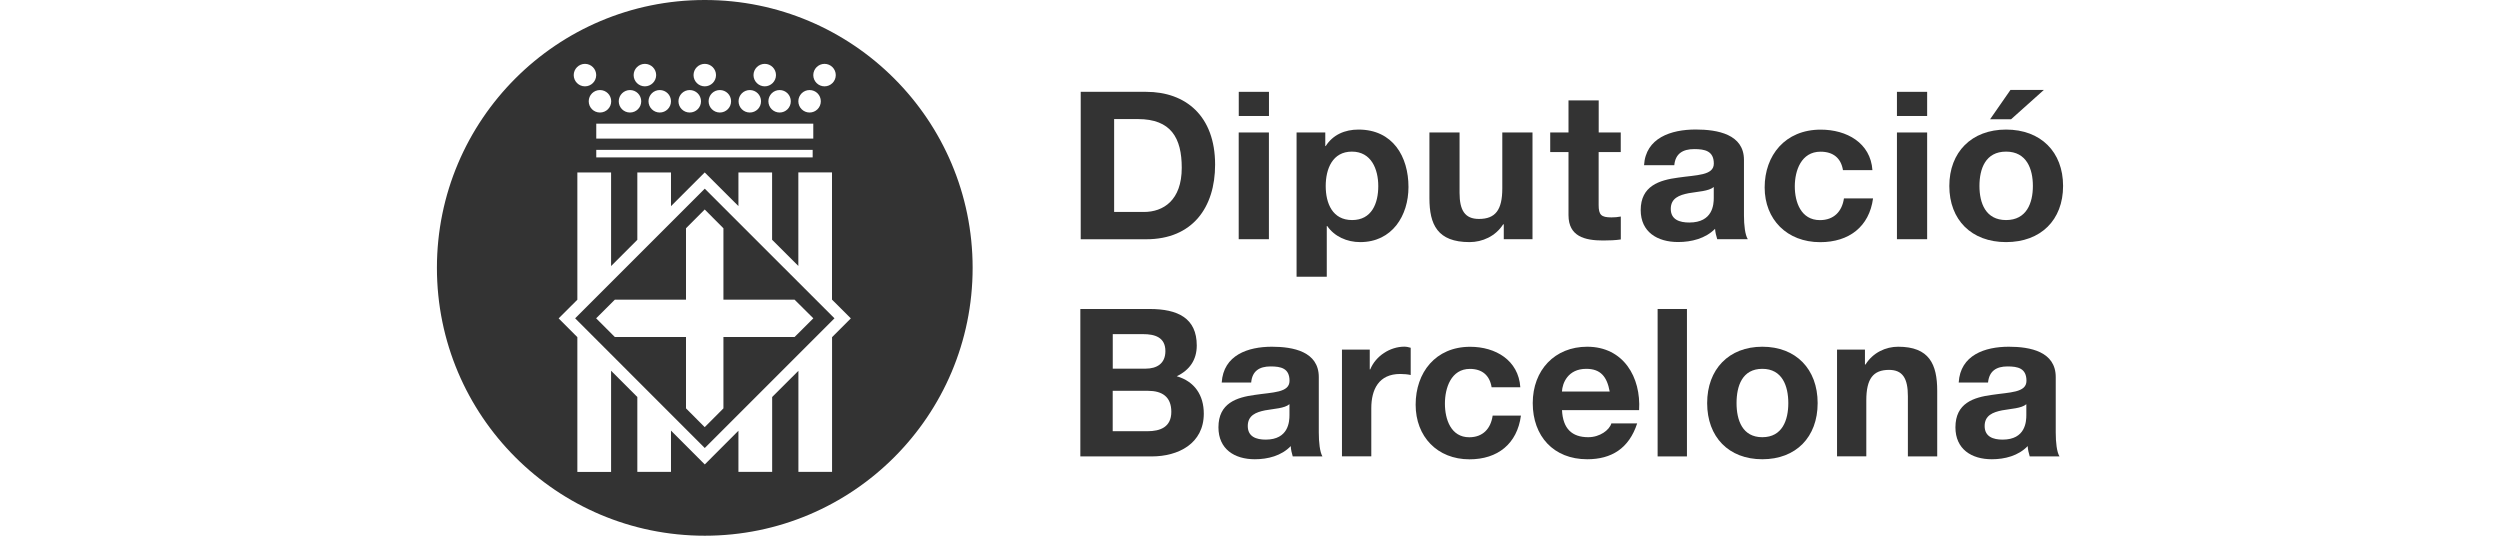
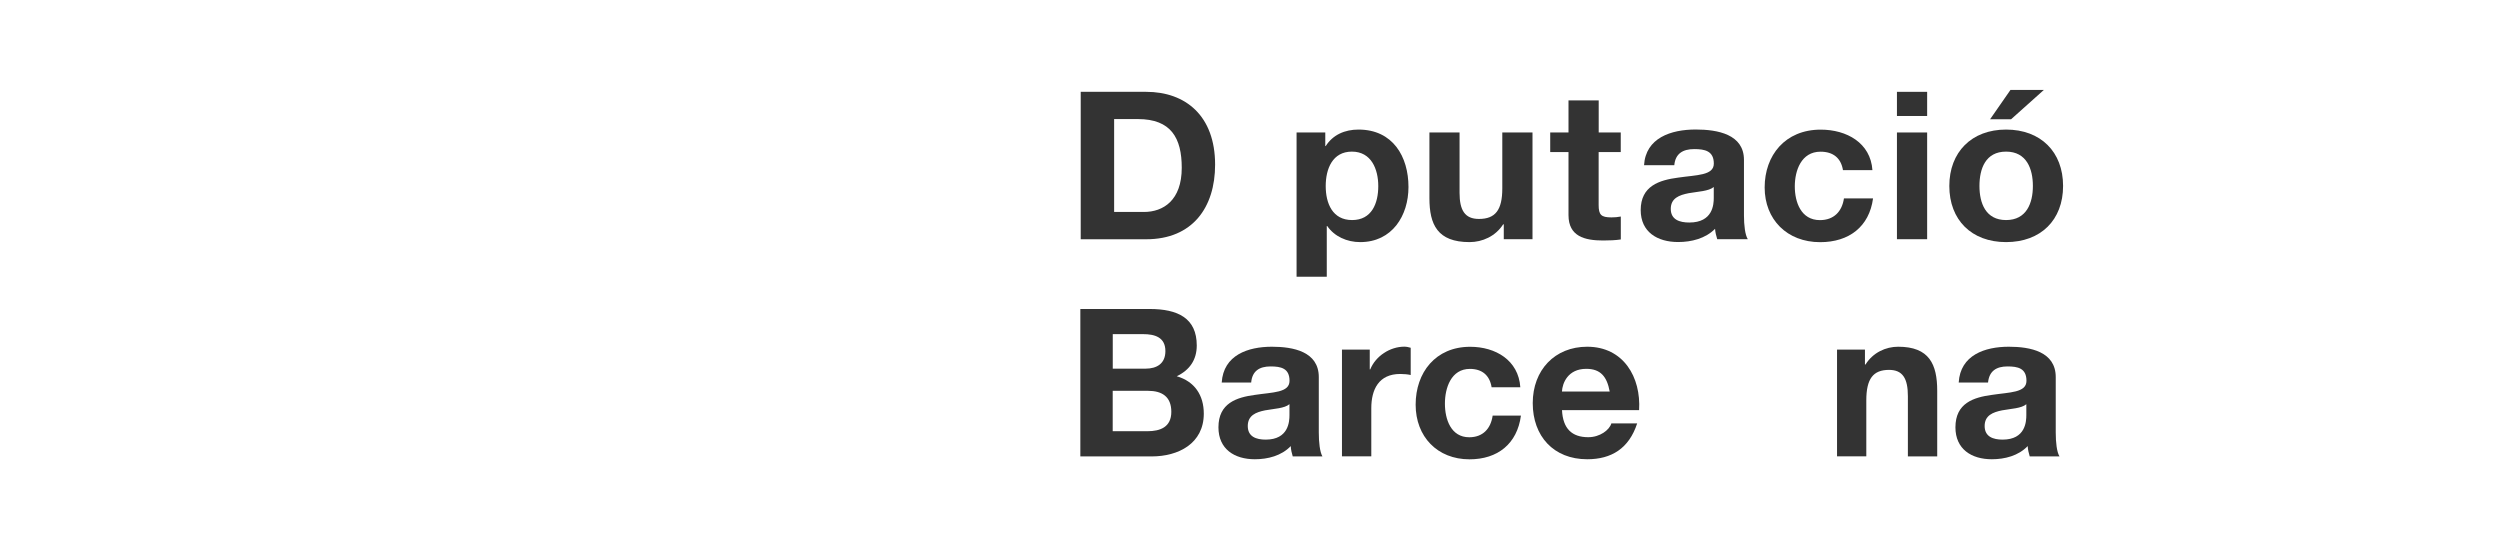
<svg xmlns="http://www.w3.org/2000/svg" width="100%" height="100%" viewBox="0 0 210 45" version="1.1" xml:space="preserve" style="fill-rule:evenodd;clip-rule:evenodd;stroke-linejoin:round;stroke-miterlimit:2;">
  <g>
    <path d="M90.78,7.714L96.279,7.714C99.584,7.714 102.069,9.722 102.069,13.831C102.069,17.421 100.175,20.098 96.279,20.098L90.78,20.098L90.78,7.714ZM93.587,17.805L96.087,17.805C97.711,17.805 99.267,16.835 99.267,14.096C99.267,11.6 98.375,10.002 95.584,10.002L93.587,10.002L93.587,17.81L93.587,17.805Z" style="fill:#333;fill-rule:nonzero;" />
-     <path d="M106.593,9.743L104.056,9.743L104.056,7.714L106.593,7.714L106.593,9.743ZM104.051,11.128L106.588,11.128L106.588,20.093L104.051,20.093L104.051,11.128Z" style="fill:#333;fill-rule:nonzero;" />
    <path d="M108.912,11.128L111.324,11.128L111.324,12.269L111.36,12.269C111.967,11.315 112.969,10.884 114.115,10.884C117.005,10.884 118.312,13.157 118.312,15.709C118.312,18.101 116.953,20.337 114.255,20.337C113.15,20.337 112.092,19.87 111.485,18.983L111.449,18.983L111.449,23.247L108.912,23.247L108.912,11.128ZM115.775,15.631C115.775,14.21 115.189,12.736 113.56,12.736C111.931,12.736 111.36,14.179 111.36,15.631C111.36,17.084 111.931,18.485 113.576,18.485C115.22,18.485 115.775,17.094 115.775,15.631Z" style="fill:#333;fill-rule:nonzero;" />
    <path d="M128.73,20.093L126.317,20.093L126.317,18.843L126.265,18.843C125.627,19.849 124.512,20.337 123.443,20.337C120.745,20.337 120.071,18.863 120.071,16.643L120.071,11.128L122.603,11.128L122.603,16.191C122.603,17.665 123.049,18.391 124.232,18.391C125.606,18.391 126.193,17.649 126.193,15.828L126.193,11.128L128.73,11.128L128.73,20.093Z" style="fill:#333;fill-rule:nonzero;" />
    <path d="M134.286,11.128L136.143,11.128L136.143,12.773L134.286,12.773L134.286,17.219C134.286,18.049 134.499,18.261 135.36,18.261C135.629,18.261 135.878,18.241 136.148,18.189L136.148,20.114C135.718,20.181 135.168,20.202 134.665,20.202C133.108,20.202 131.754,19.854 131.754,18.07L131.754,12.773L130.218,12.773L130.218,11.128L131.754,11.128L131.754,8.436L134.291,8.436L134.291,11.128L134.286,11.128Z" style="fill:#333;fill-rule:nonzero;" />
    <path d="M138.099,13.883C138.239,11.579 140.366,10.879 142.441,10.879C144.278,10.879 146.493,11.279 146.493,13.432L146.493,18.101C146.493,18.91 146.586,19.73 146.815,20.093L144.247,20.093C144.158,19.813 144.086,19.517 144.065,19.221C143.261,20.036 142.083,20.331 140.963,20.331C139.209,20.331 137.819,19.481 137.819,17.649C137.819,15.616 139.386,15.128 140.963,14.92C142.514,14.692 143.961,14.749 143.961,13.743C143.961,12.679 143.209,12.524 142.317,12.524C141.352,12.524 140.729,12.908 140.641,13.878L138.104,13.878L138.099,13.883ZM143.956,15.709C143.525,16.067 142.633,16.088 141.85,16.228C141.061,16.383 140.345,16.643 140.345,17.546C140.345,18.448 141.077,18.692 141.902,18.692C143.883,18.692 143.956,17.167 143.956,16.627L143.956,15.709Z" style="fill:#333;fill-rule:nonzero;" />
    <path d="M154.809,14.288C154.643,13.276 153.984,12.742 152.926,12.742C151.297,12.742 150.763,14.339 150.763,15.657C150.763,16.975 151.281,18.49 152.874,18.49C154.052,18.49 154.731,17.758 154.892,16.664L157.336,16.664C157.019,19.04 155.318,20.342 152.895,20.342C150.104,20.342 148.231,18.433 148.231,15.745C148.231,13.058 149.943,10.889 152.942,10.889C155.12,10.889 157.128,12 157.284,14.293L154.804,14.293L154.809,14.288Z" style="fill:#333;fill-rule:nonzero;" />
    <path d="M161.88,9.743L159.343,9.743L159.343,7.714L161.88,7.714L161.88,9.743ZM159.343,11.128L161.88,11.128L161.88,20.093L159.343,20.093L159.343,11.128Z" style="fill:#333;fill-rule:nonzero;" />
    <path d="M168.51,10.884C171.421,10.884 173.299,12.757 173.299,15.621C173.299,18.485 171.421,20.337 168.51,20.337C165.6,20.337 163.743,18.464 163.743,15.621C163.743,12.778 165.616,10.884 168.51,10.884ZM168.51,18.485C170.243,18.485 170.762,17.042 170.762,15.621C170.762,14.199 170.243,12.736 168.51,12.736C166.778,12.736 166.274,14.179 166.274,15.621C166.274,17.063 166.793,18.485 168.51,18.485ZM168.936,10.018L167.167,10.018L168.879,7.554L171.685,7.554L168.931,10.018L168.936,10.018Z" style="fill:#333;fill-rule:nonzero;" />
    <path d="M90.744,25.955L96.57,25.955C98.93,25.955 100.528,26.718 100.528,29.021C100.528,30.235 99.921,31.091 98.847,31.605C100.352,32.041 101.119,33.203 101.119,34.743C101.119,37.26 98.982,38.339 96.751,38.339L90.749,38.339L90.749,25.955L90.744,25.955ZM93.467,30.967L96.227,30.967C97.182,30.967 97.893,30.536 97.893,29.493C97.893,28.321 96.99,28.067 96.02,28.067L93.472,28.067L93.472,30.967L93.467,30.967ZM93.467,36.222L96.383,36.222C97.457,36.222 98.391,35.88 98.391,34.593C98.391,33.306 97.592,32.829 96.435,32.829L93.467,32.829L93.467,36.222Z" style="fill:#333;fill-rule:nonzero;" />
    <path d="M102.624,32.134C102.769,29.825 104.829,29.125 106.842,29.125C108.626,29.125 110.779,29.53 110.779,31.677L110.779,36.336C110.779,37.156 110.868,37.97 111.085,38.339L108.59,38.339C108.507,38.059 108.434,37.768 108.424,37.472C107.641,38.287 106.499,38.577 105.405,38.577C103.703,38.577 102.349,37.732 102.349,35.895C102.349,33.862 103.879,33.379 105.405,33.172C106.914,32.943 108.32,32.995 108.32,31.989C108.32,30.93 107.594,30.78 106.728,30.78C105.789,30.78 105.182,31.164 105.099,32.134L102.624,32.134ZM108.315,33.95C107.895,34.308 107.034,34.328 106.266,34.469C105.503,34.624 104.813,34.889 104.813,35.786C104.813,36.684 105.524,36.928 106.318,36.928C108.242,36.928 108.315,35.408 108.315,34.868L108.315,33.95Z" style="fill:#333;fill-rule:nonzero;" />
    <path d="M112.72,29.369L115.059,29.369L115.059,31.029L115.101,31.029C115.552,29.908 116.761,29.12 117.965,29.12C118.136,29.12 118.343,29.161 118.499,29.213L118.499,31.501C118.271,31.444 117.913,31.413 117.617,31.413C115.812,31.413 115.189,32.72 115.189,34.292L115.189,38.334L112.725,38.334L112.725,29.364L112.72,29.369Z" style="fill:#333;fill-rule:nonzero;" />
    <path d="M125.295,32.528C125.134,31.527 124.496,30.987 123.474,30.987C121.892,30.987 121.373,32.585 121.373,33.903C121.373,35.221 121.876,36.73 123.417,36.73C124.564,36.73 125.228,36.004 125.383,34.909L127.759,34.909C127.443,37.286 125.798,38.583 123.438,38.583C120.735,38.583 118.914,36.679 118.914,33.991C118.914,31.304 120.574,29.13 123.495,29.13C125.612,29.13 127.552,30.246 127.708,32.533L125.3,32.533L125.295,32.528Z" style="fill:#333;fill-rule:nonzero;" />
    <path d="M131.209,34.453C131.282,36.009 132.045,36.725 133.414,36.725C134.4,36.725 135.199,36.113 135.355,35.563L137.523,35.563C136.833,37.68 135.355,38.577 133.326,38.577C130.499,38.577 128.75,36.637 128.75,33.862C128.75,31.086 130.602,29.125 133.326,29.125C136.382,29.125 137.855,31.698 137.684,34.453L131.209,34.453ZM135.214,32.886C134.986,31.641 134.452,30.982 133.248,30.982C131.692,30.982 131.24,32.196 131.204,32.886L135.214,32.886Z" style="fill:#333;fill-rule:nonzero;" />
-     <rect x="139.24" y="25.955" width="2.464" height="12.384" style="fill:#333;fill-rule:nonzero;" />
-     <path d="M148.034,29.125C150.861,29.125 152.682,31.003 152.682,33.862C152.682,36.72 150.861,38.577 148.034,38.577C145.206,38.577 143.401,36.705 143.401,33.862C143.401,31.019 145.222,29.125 148.034,29.125ZM148.034,36.725C149.72,36.725 150.218,35.283 150.218,33.862C150.218,32.44 149.72,30.982 148.034,30.982C146.348,30.982 145.87,32.419 145.87,33.862C145.87,35.304 146.368,36.725 148.034,36.725Z" style="fill:#333;fill-rule:nonzero;" />
    <path d="M154.316,29.369L156.656,29.369L156.656,30.619L156.703,30.619C157.331,29.613 158.404,29.125 159.447,29.125C162.062,29.125 162.726,30.598 162.726,32.829L162.726,38.339L160.262,38.339L160.262,33.275C160.262,31.797 159.831,31.07 158.679,31.07C157.346,31.07 156.77,31.812 156.77,33.633L156.77,38.334L154.311,38.334L154.311,29.364L154.316,29.369Z" style="fill:#333;fill-rule:nonzero;" />
    <path d="M164.531,32.134C164.666,29.825 166.731,29.125 168.744,29.125C170.534,29.125 172.682,29.53 172.682,31.677L172.682,36.336C172.682,37.156 172.77,37.97 172.998,38.339L170.497,38.339C170.409,38.059 170.342,37.768 170.326,37.472C169.543,38.287 168.402,38.577 167.312,38.577C165.61,38.577 164.256,37.732 164.256,35.895C164.256,33.862 165.782,33.379 167.312,33.172C168.817,32.943 170.223,32.995 170.223,31.989C170.223,30.93 169.496,30.78 168.63,30.78C167.696,30.78 167.089,31.164 166.996,32.134L164.531,32.134ZM170.217,33.95C169.802,34.308 168.936,34.328 168.173,34.469C167.411,34.624 166.71,34.889 166.71,35.786C166.71,36.684 167.426,36.928 168.22,36.928C170.145,36.928 170.212,35.408 170.212,34.868L170.212,33.95L170.217,33.95Z" style="fill:#333;fill-rule:nonzero;" />
-     <path d="M48.312,26.739L59.201,37.633L70.096,26.739L59.201,15.849L48.312,26.739ZM66.744,25.172L68.321,26.739L66.744,28.31L60.768,28.31L60.768,34.303L59.196,35.88L57.624,34.303L57.624,28.31L51.647,28.31L50.076,26.739L51.647,25.172L57.624,25.172L57.624,19.175L59.196,17.597L60.768,19.175L60.768,25.172L66.744,25.172ZM59.201,0C46.771,0 36.701,10.075 36.701,22.5C36.701,34.925 46.771,45 59.201,45C71.631,45 81.701,34.925 81.701,22.5C81.701,10.075 71.626,0 59.201,0M69.26,5.364C69.784,5.364 70.205,5.79 70.205,6.309C70.205,6.827 69.784,7.253 69.26,7.253C68.736,7.253 68.316,6.827 68.316,6.309C68.316,5.79 68.742,5.364 69.26,5.364M68.005,7.564C68.529,7.564 68.949,7.984 68.949,8.508C68.949,9.032 68.524,9.452 68.005,9.452C67.486,9.452 67.061,9.032 67.061,8.508C67.061,7.984 67.486,7.564 68.005,7.564M50.086,10.386L68.316,10.386L68.316,11.642L50.086,11.642L50.086,10.386ZM68.264,13.219L50.086,13.219L50.086,12.591L68.264,12.591L68.264,13.219ZM66.428,8.508C66.428,9.032 66.008,9.452 65.489,9.452C64.97,9.452 64.545,9.032 64.545,8.508C64.545,7.984 64.97,7.564 65.489,7.564C66.008,7.564 66.428,7.984 66.428,8.508M64.239,5.364C64.763,5.364 65.183,5.79 65.183,6.309C65.183,6.827 64.757,7.253 64.239,7.253C63.72,7.253 63.294,6.827 63.294,6.309C63.294,5.79 63.72,5.364 64.239,5.364M62.983,7.564C63.507,7.564 63.927,7.984 63.927,8.508C63.927,9.032 63.507,9.452 62.983,9.452C62.459,9.452 62.039,9.032 62.039,8.508C62.039,7.984 62.464,7.564 62.983,7.564M61.411,8.508C61.411,9.032 60.986,9.452 60.467,9.452C59.948,9.452 59.523,9.032 59.523,8.508C59.523,7.984 59.943,7.564 60.467,7.564C60.991,7.564 61.411,7.984 61.411,8.508M59.201,5.364C59.725,5.364 60.145,5.79 60.145,6.309C60.145,6.827 59.725,7.253 59.201,7.253C58.677,7.253 58.257,6.827 58.257,6.309C58.257,5.79 58.677,5.364 59.201,5.364M57.935,7.564C58.459,7.564 58.885,7.984 58.885,8.508C58.885,9.032 58.459,9.452 57.935,9.452C57.411,9.452 56.991,9.032 56.991,8.508C56.991,7.984 57.416,7.564 57.935,7.564M56.363,8.508C56.363,9.032 55.938,9.452 55.419,9.452C54.9,9.452 54.475,9.032 54.475,8.508C54.475,7.984 54.9,7.564 55.419,7.564C55.938,7.564 56.363,7.984 56.363,8.508M54.169,5.364C54.693,5.364 55.118,5.79 55.118,6.309C55.118,6.827 54.693,7.253 54.169,7.253C53.645,7.253 53.225,6.827 53.225,6.309C53.225,5.79 53.65,5.364 54.169,5.364M52.918,7.564C53.442,7.564 53.863,7.984 53.863,8.508C53.863,9.032 53.442,9.452 52.918,9.452C52.395,9.452 51.974,9.032 51.974,8.508C51.974,7.984 52.405,7.564 52.918,7.564M51.341,8.508C51.341,9.032 50.921,9.452 50.397,9.452C49.873,9.452 49.453,9.032 49.453,8.508C49.453,7.984 49.878,7.564 50.397,7.564C50.916,7.564 51.341,7.984 51.341,8.508M49.136,5.364C49.66,5.364 50.081,5.79 50.081,6.309C50.081,6.827 49.66,7.253 49.136,7.253C48.613,7.253 48.192,6.827 48.192,6.309C48.192,5.79 48.618,5.364 49.136,5.364M69.893,28.321L69.893,39.636L67.066,39.636L67.066,31.148L64.861,33.348L64.861,39.636L62.028,39.636L62.028,36.181L59.201,39.013L56.363,36.17L56.363,39.636L53.536,39.636L53.536,33.348L51.331,31.143L51.331,39.641L48.498,39.641L48.498,28.321L46.926,26.744L48.498,25.177L48.498,14.485L51.331,14.485L51.331,22.35L53.536,20.145L53.536,14.485L56.363,14.485L56.363,17.317L59.196,14.485L62.028,17.312L62.028,14.485L64.856,14.485L64.856,20.139L67.061,22.339L67.061,14.479L69.888,14.479L69.888,25.167L71.47,26.744L69.888,28.326L69.893,28.321Z" style="fill:#333;fill-rule:nonzero;" />
  </g>
</svg>